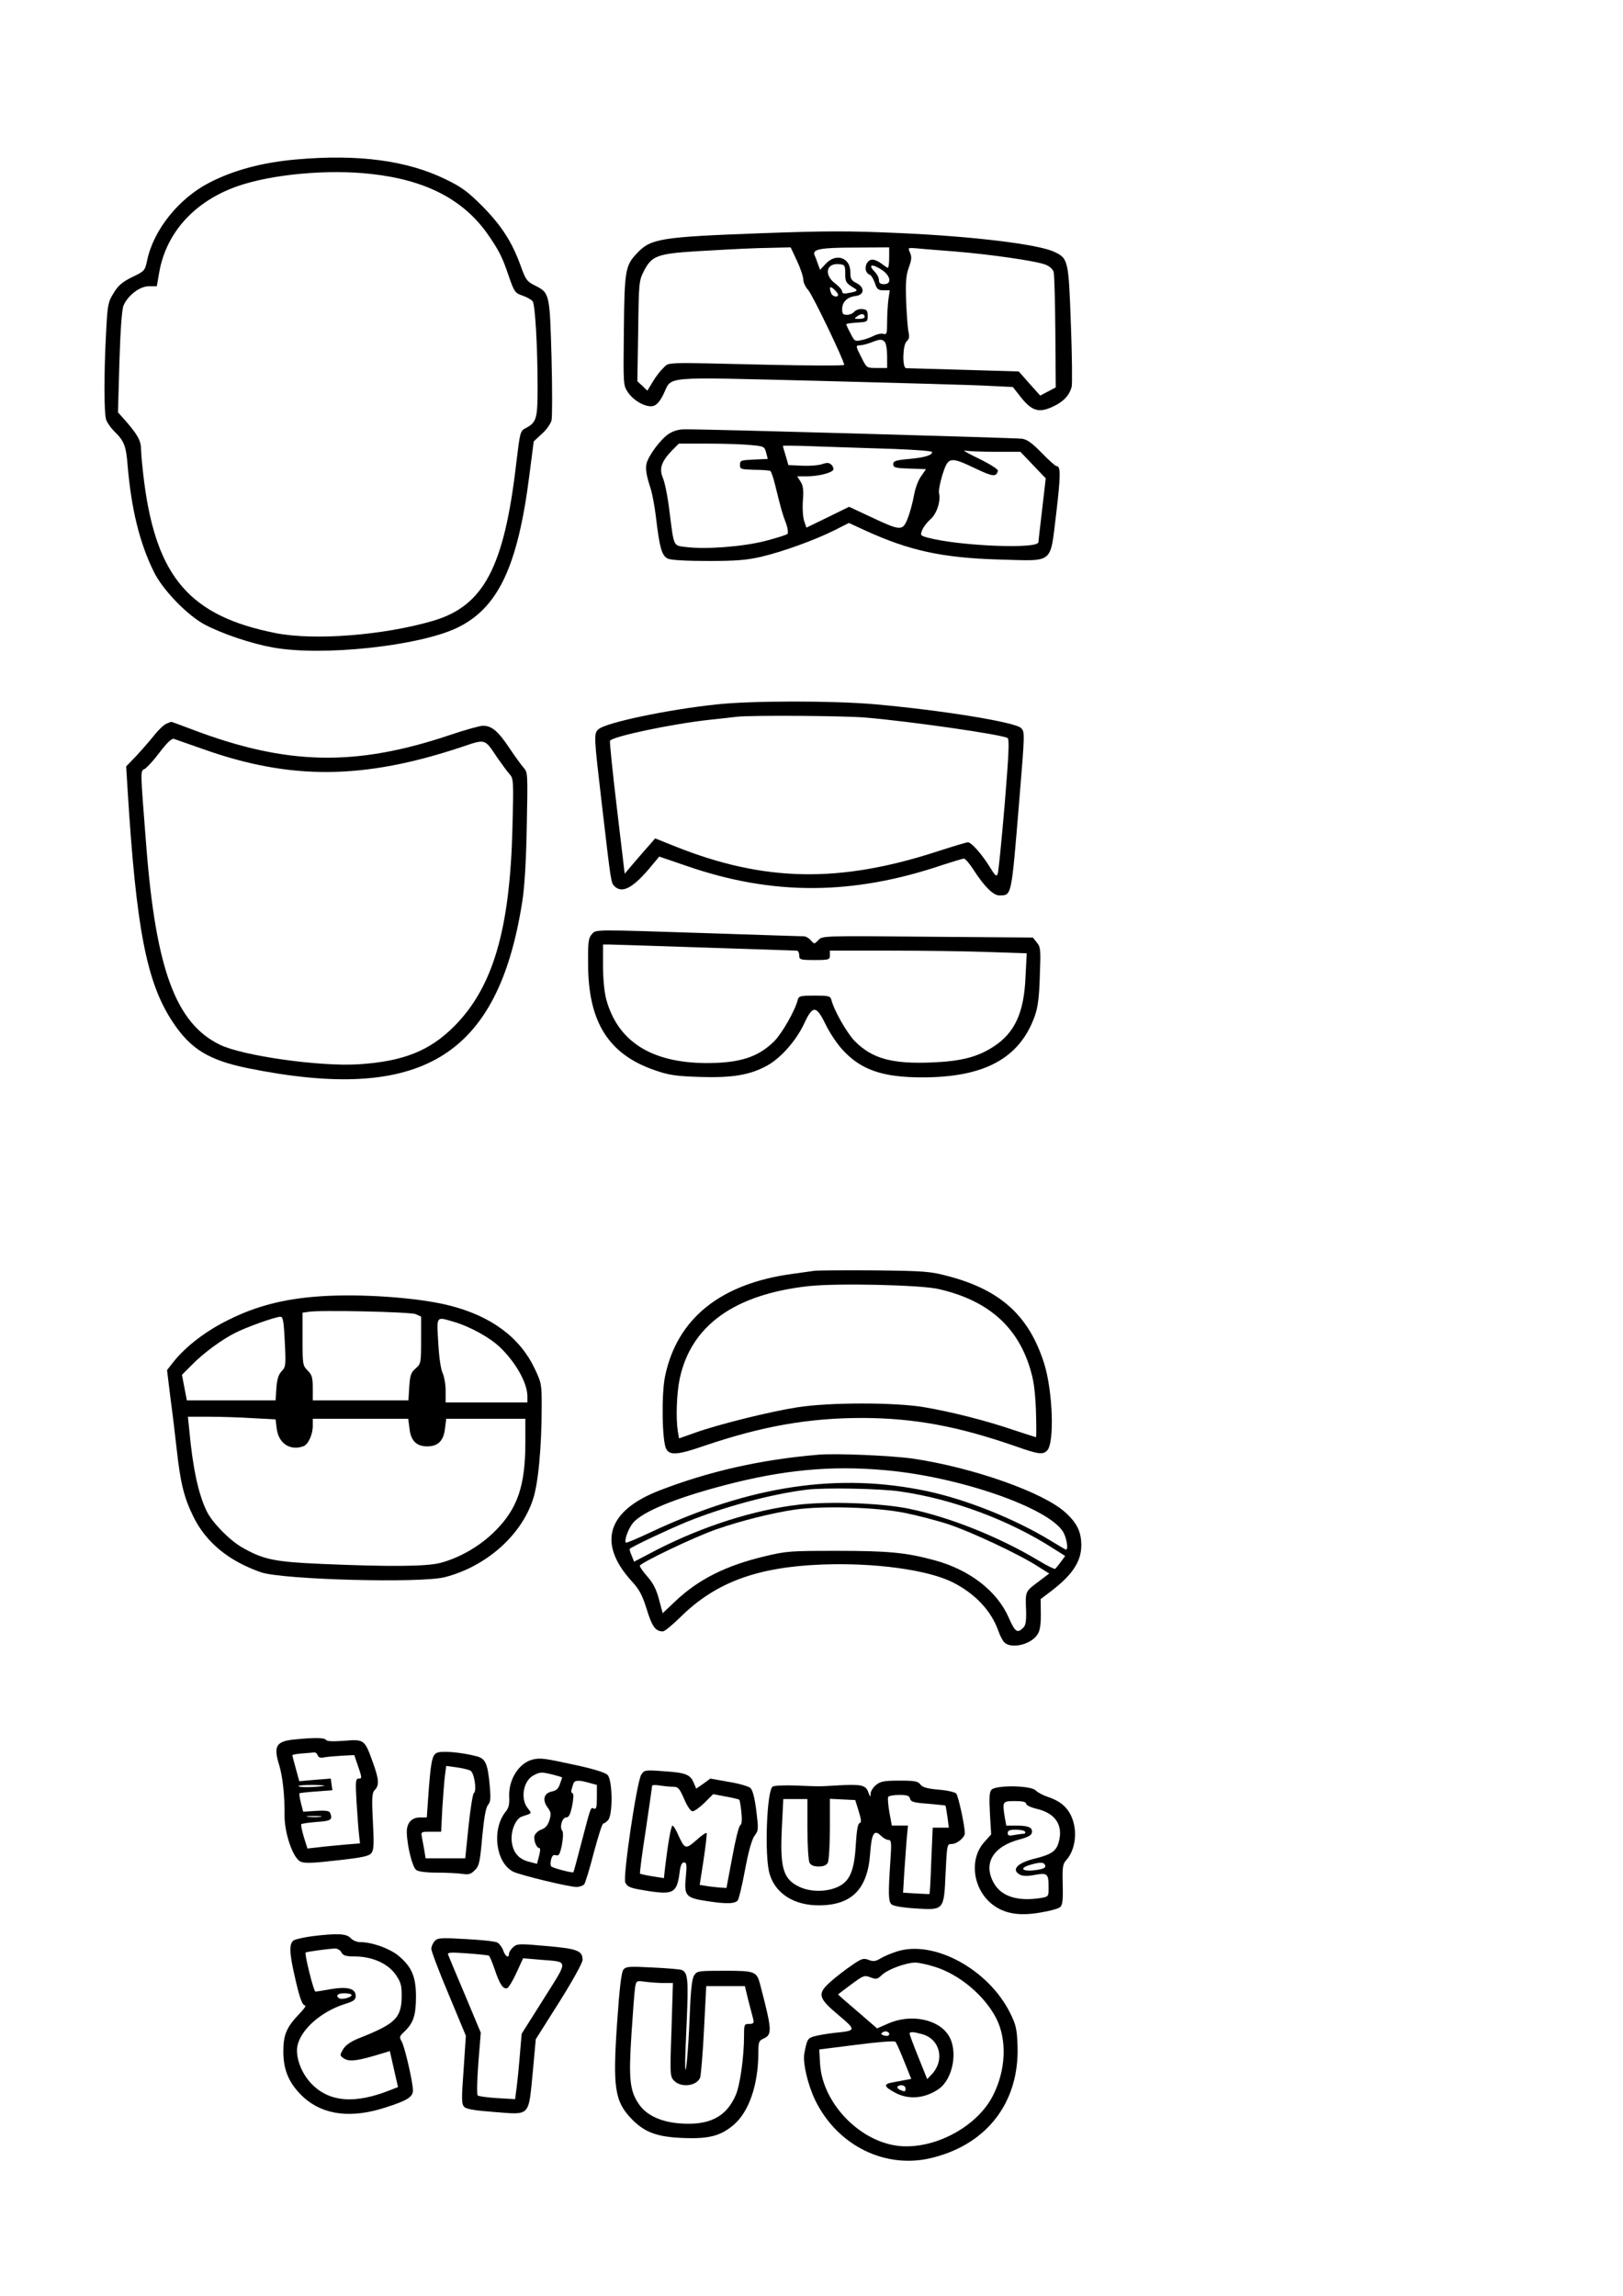
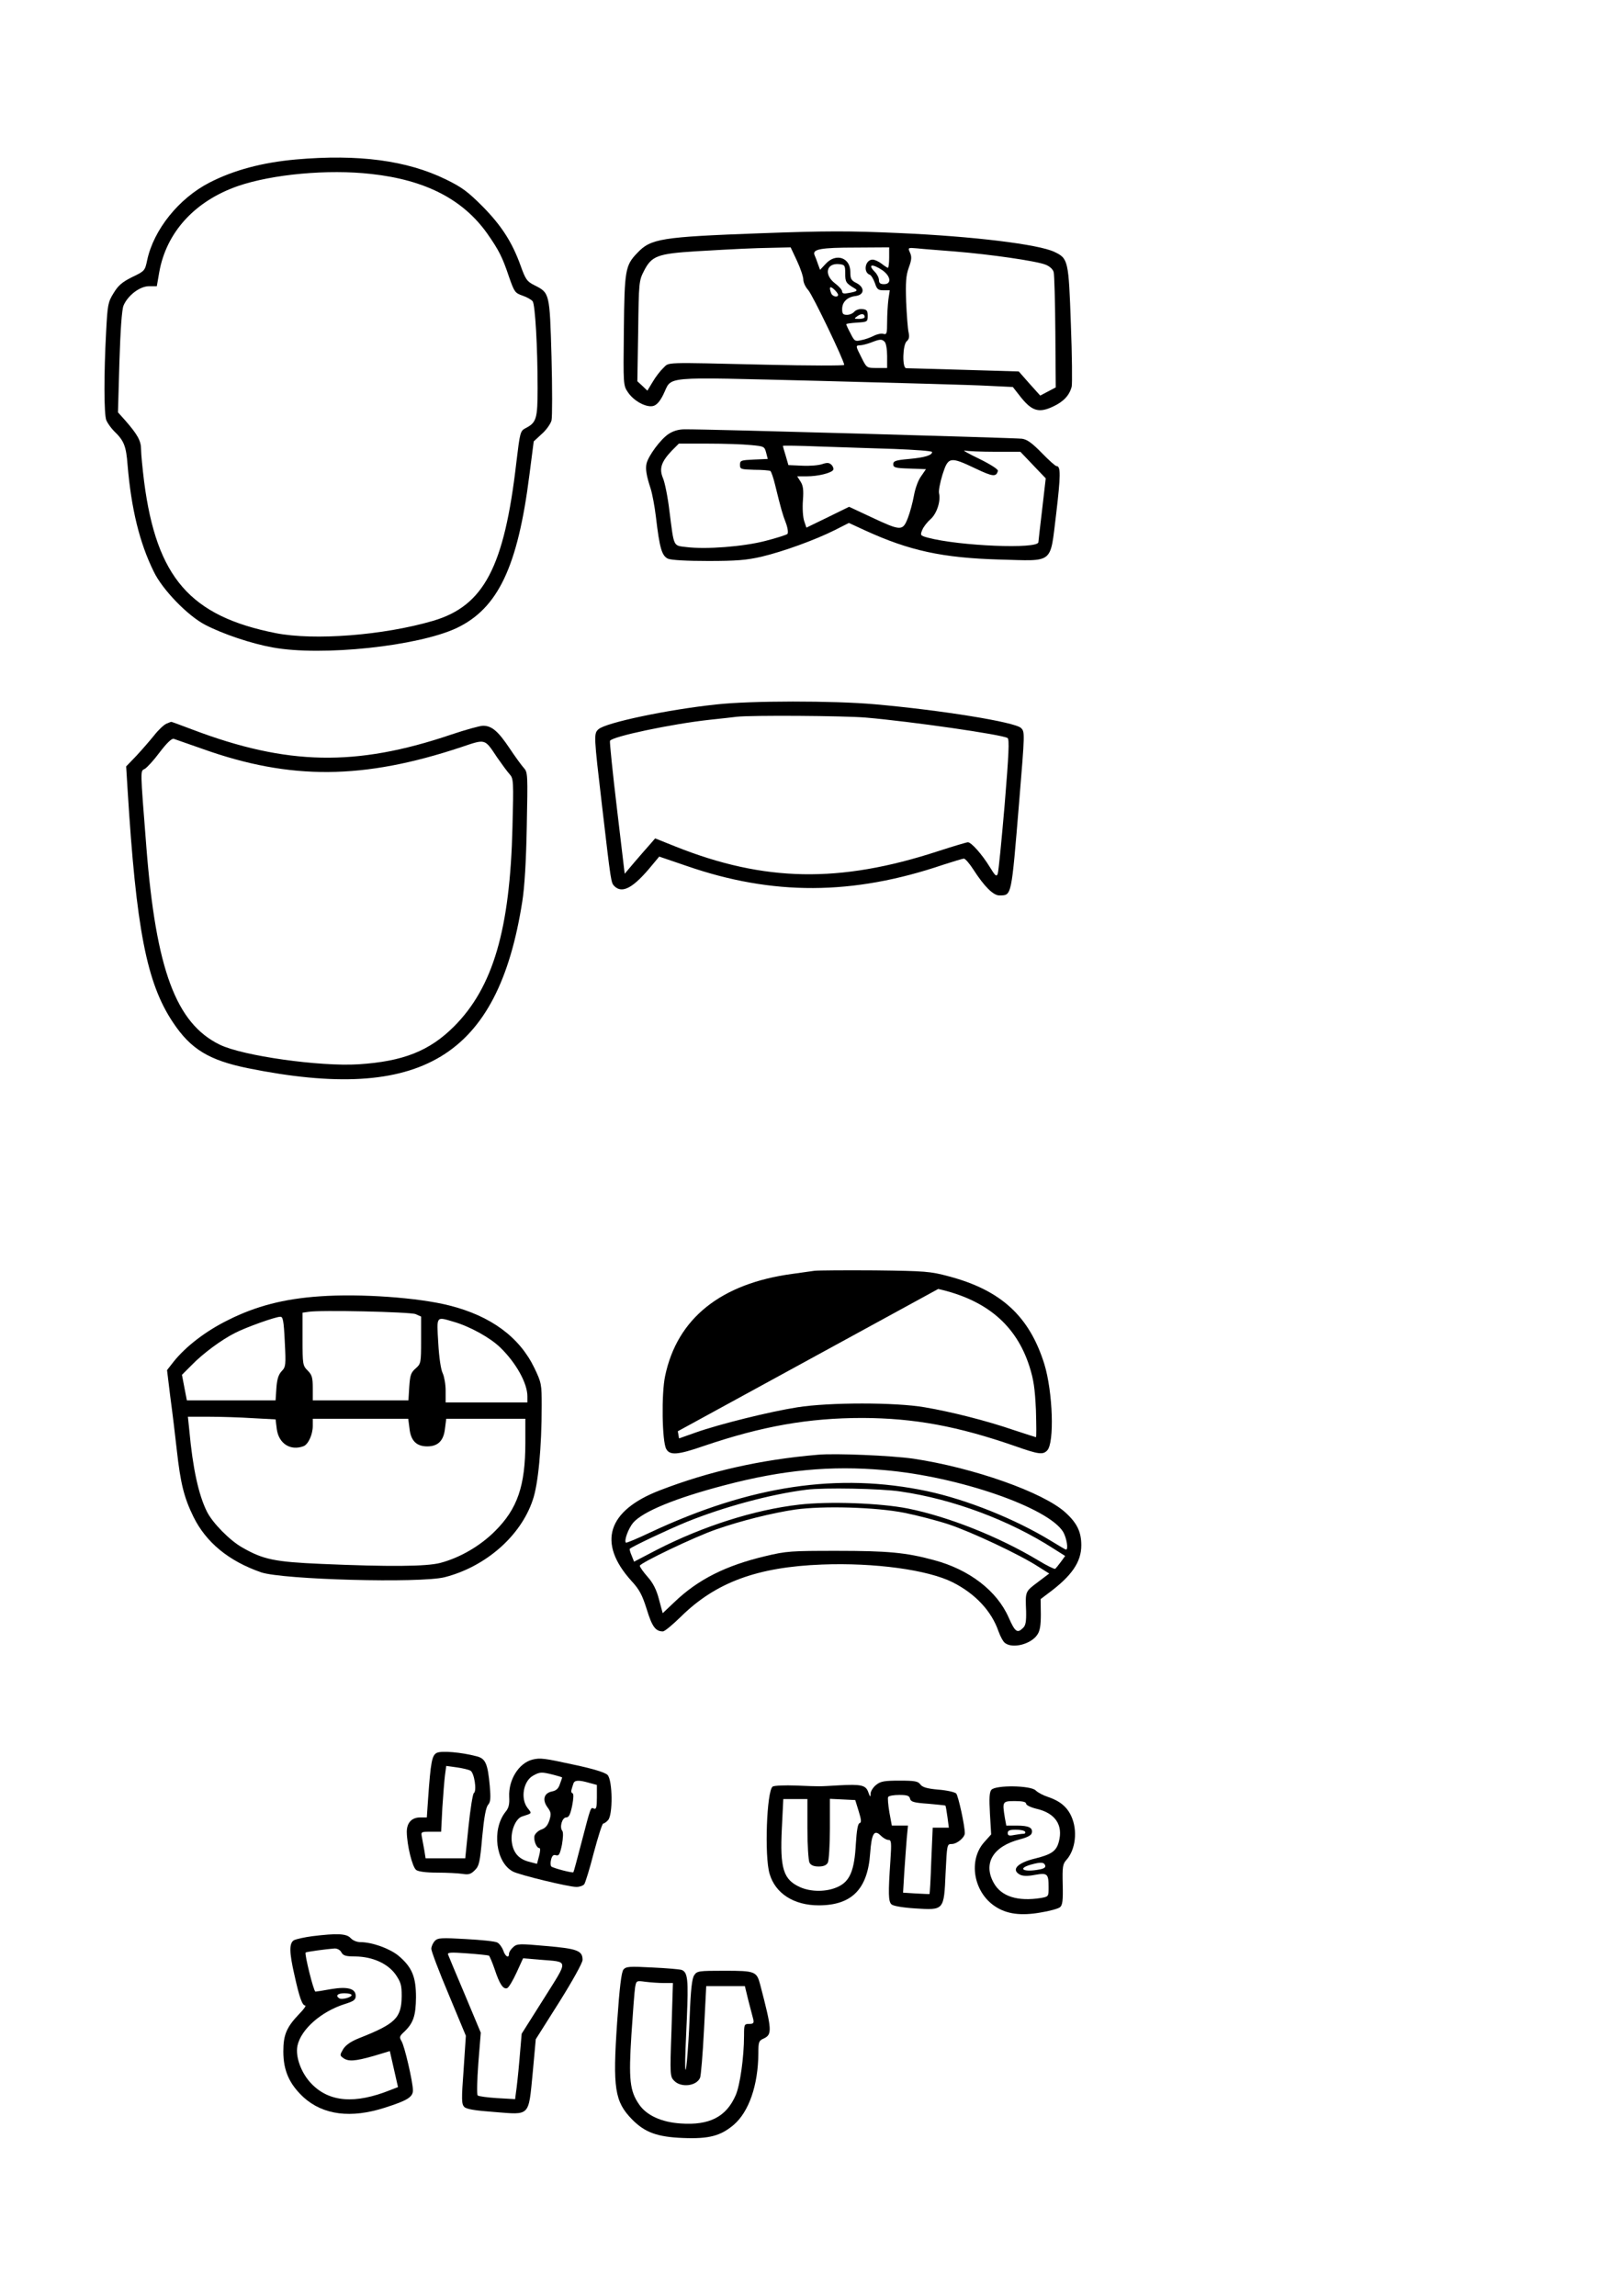
<svg xmlns="http://www.w3.org/2000/svg" version="1.0" width="210mm" height="297mm" viewBox="0 0 794 1123" preserveAspectRatio="xMidYMid meet">
  <g transform="translate(0,1123) scale(0.1,-0.1)" fill="#000000" stroke="none">
    <path d="M1448 10450 c-166 -15 -304 -52 -423 -113 -150 -77 -273 -230 -305 -379 -11 -52 -12 -54 -73 -83 -48 -24 -68 -40 -91 -78 -28 -45 -30 -57 -37 -190 -11 -206 -11 -402 1 -433 6 -14 23 -38 38 -53 48 -46 59 -72 66 -166 18 -213 58 -379 128 -521 42 -88 167 -217 253 -261 87 -45 224 -91 329 -110 240 -44 711 6 900 95 202 96 299 299 356 750 l21 163 39 36 c22 19 43 49 48 66 4 18 4 158 0 312 -9 314 -9 312 -84 350 -36 18 -43 28 -67 95 -41 114 -93 196 -187 291 -72 72 -100 93 -180 132 -189 92 -426 124 -732 97z m368 -71 c265 -29 449 -124 568 -292 56 -80 74 -115 106 -211 26 -74 29 -79 66 -92 21 -7 44 -20 50 -28 12 -18 24 -222 24 -425 0 -149 -6 -168 -58 -195 -27 -14 -28 -19 -46 -168 -59 -512 -159 -702 -408 -775 -243 -71 -581 -97 -769 -60 -419 83 -583 272 -644 740 -8 65 -15 136 -15 158 0 43 -17 73 -78 143 l-35 39 7 246 c5 160 12 256 20 276 21 50 80 95 125 95 l38 0 12 69 c35 196 175 348 385 421 169 58 442 83 652 59z" />
    <path d="M3720 10089 c-486 -18 -536 -26 -602 -96 -59 -61 -63 -83 -66 -378 -3 -268 -3 -270 20 -304 29 -43 89 -75 123 -67 17 4 33 22 49 54 48 95 -30 88 764 69 383 -10 753 -20 822 -24 l125 -6 40 -51 c54 -67 88 -77 156 -45 52 24 81 55 92 98 3 14 2 150 -4 304 -11 314 -13 323 -81 355 -78 37 -396 76 -759 92 -249 11 -350 11 -679 -1z m179 -135 c17 -36 31 -78 31 -92 0 -14 11 -37 24 -51 21 -23 176 -345 176 -366 0 -4 -172 -4 -382 1 -515 12 -472 13 -503 -16 -15 -14 -38 -44 -52 -68 l-26 -43 -24 23 -25 23 4 245 c3 239 4 247 28 294 38 75 67 85 257 97 207 12 270 15 375 17 l86 2 31 -66z m451 16 c0 -27 -3 -50 -6 -50 -3 0 -17 9 -31 20 -14 11 -34 20 -44 20 -36 0 -48 -61 -14 -74 7 -2 18 -21 25 -40 10 -31 16 -36 42 -36 l31 0 -7 -46 c-3 -26 -6 -75 -6 -109 0 -57 -2 -63 -19 -58 -10 3 -32 -2 -47 -10 -16 -8 -43 -18 -61 -21 -30 -7 -33 -5 -52 33 -12 22 -21 42 -21 45 0 3 24 6 53 8 50 3 52 4 52 33 0 25 -4 31 -26 33 -14 2 -31 -4 -39 -12 -7 -9 -23 -16 -36 -16 -20 0 -24 5 -24 28 0 35 25 59 65 64 44 5 47 41 6 63 -27 13 -31 21 -31 55 0 70 -70 94 -120 40 l-28 -30 -10 27 c-5 16 -13 36 -17 45 -12 29 28 37 203 37 l162 1 0 -50z m320 30 c174 -14 403 -47 446 -65 20 -8 36 -23 39 -37 3 -13 7 -144 8 -293 l2 -270 -38 -20 -38 -20 -53 59 -52 59 -270 8 c-148 4 -275 8 -281 8 -20 1 -17 115 3 132 11 9 14 21 9 43 -4 17 -9 84 -12 150 -3 95 -1 128 13 167 14 38 15 53 6 73 -11 25 -11 25 36 21 26 -3 108 -9 182 -15z m-535 -108 c0 -41 3 -47 45 -72 19 -11 13 -16 -27 -23 -24 -5 -33 -3 -33 7 0 8 -16 26 -35 40 -55 42 -43 100 20 94 28 -3 30 -6 30 -46z m182 16 c41 -29 46 -68 8 -68 -18 0 -25 5 -25 20 0 11 -9 29 -20 40 -37 37 -14 42 37 8z m-217 -120 c0 -15 -28 -9 -34 8 -11 30 -6 37 14 19 11 -10 20 -22 20 -27z m130 -109 c0 -5 -12 -9 -27 -9 -26 0 -26 1 -8 14 20 14 35 12 35 -5z m98 -121 c7 -7 12 -38 12 -70 l0 -58 -50 0 c-50 0 -50 0 -75 50 -30 59 -30 60 -7 61 9 0 33 6 52 13 46 18 54 18 68 4z" />
    <path d="M3269 9106 c-38 -26 -96 -104 -106 -143 -6 -27 -1 -59 20 -123 8 -25 20 -88 26 -140 18 -153 29 -189 59 -203 17 -7 92 -11 197 -11 137 0 187 4 261 21 105 25 260 81 358 130 l69 35 78 -36 c218 -100 380 -135 659 -143 270 -7 246 -26 277 223 22 186 23 234 2 234 -6 0 -38 29 -72 64 -47 48 -71 66 -97 70 -31 4 -1534 47 -1650 46 -31 0 -57 -8 -81 -24z m404 -53 c65 -6 67 -7 75 -37 l8 -31 -68 -3 c-63 -3 -68 -4 -68 -26 0 -21 4 -22 70 -24 39 0 74 -3 79 -6 4 -3 15 -34 23 -68 29 -118 36 -143 53 -187 9 -24 12 -48 7 -53 -4 -4 -53 -20 -108 -34 -108 -28 -290 -42 -386 -30 -66 8 -60 -3 -83 176 -8 69 -23 142 -32 162 -19 46 -8 79 43 133 l35 35 142 0 c78 0 172 -3 210 -7z m700 -19 c103 -4 187 -10 187 -15 0 -16 -36 -27 -112 -34 -67 -6 -78 -10 -78 -26 0 -16 10 -19 80 -21 l80 -3 -24 -35 c-15 -20 -29 -61 -35 -95 -6 -33 -19 -82 -30 -110 -25 -63 -33 -63 -178 5 l-109 51 -104 -51 -105 -51 -11 33 c-6 18 -9 63 -6 100 4 52 1 73 -12 93 l-16 25 47 0 c55 0 119 16 129 31 3 6 0 17 -8 25 -11 11 -21 12 -45 4 -16 -6 -61 -10 -98 -8 l-68 3 -13 45 c-8 25 -14 47 -14 49 0 2 80 1 178 -3 97 -3 261 -9 365 -12z m496 -14 l123 0 62 -65 62 -65 -17 -147 c-10 -82 -18 -156 -19 -165 0 -35 -388 -19 -541 22 -37 10 -38 12 -27 38 6 15 24 38 40 52 31 27 51 89 42 127 -3 12 5 53 17 92 28 87 36 89 162 29 84 -40 101 -42 109 -11 2 7 -37 32 -92 59 -52 25 -84 43 -70 40 14 -3 81 -6 149 -6z" />
    <path d="M3503 7784 c-237 -25 -540 -89 -575 -121 -24 -21 -23 -31 17 -373 45 -385 44 -377 61 -395 39 -38 94 -7 184 103 l35 42 132 -45 c423 -147 815 -145 1257 5 50 16 95 30 102 30 6 0 27 -24 45 -52 54 -84 98 -128 128 -128 61 1 58 -13 97 458 28 340 28 342 9 361 -30 29 -388 87 -715 116 -202 18 -609 18 -777 -1z m732 -64 c221 -19 667 -83 694 -100 10 -5 6 -82 -14 -326 -15 -175 -30 -328 -34 -338 -6 -16 -12 -11 -40 35 -37 60 -89 119 -106 119 -6 0 -73 -20 -147 -44 -481 -157 -849 -150 -1283 23 l-100 40 -25 -29 c-14 -15 -47 -54 -75 -86 l-49 -58 -38 320 c-21 175 -36 324 -34 330 8 21 303 83 486 103 58 6 119 13 135 15 72 8 521 5 630 -4z" />
    <path d="M814 7690 c-12 -5 -39 -30 -60 -57 -21 -26 -60 -71 -87 -100 l-50 -52 7 -113 c42 -682 93 -946 222 -1139 87 -131 176 -185 366 -224 850 -172 1224 55 1343 815 11 68 19 199 22 368 5 252 5 264 -14 285 -11 12 -43 56 -71 98 -55 82 -86 109 -129 109 -15 0 -87 -20 -158 -44 -465 -157 -801 -150 -1263 25 -56 21 -103 39 -105 38 -1 0 -12 -4 -23 -9z m176 -123 c431 -154 788 -151 1268 9 119 40 112 42 174 -51 23 -33 50 -70 61 -82 19 -21 20 -32 14 -260 -12 -499 -95 -783 -286 -974 -120 -120 -249 -171 -467 -185 -188 -12 -567 41 -679 96 -214 104 -312 367 -359 965 -31 394 -30 372 -8 384 11 6 44 42 73 81 35 46 59 69 69 66 8 -3 71 -25 140 -49z" />
-     <path d="M2895 6660 c-16 -18 -19 -38 -18 -143 0 -287 100 -445 329 -523 67 -23 101 -28 219 -32 159 -5 244 10 327 55 67 37 142 121 181 204 43 93 60 93 106 -2 19 -39 55 -94 82 -123 90 -99 196 -136 391 -136 304 0 476 93 550 299 15 42 22 90 25 196 5 129 4 142 -14 164 l-20 25 -515 4 c-513 5 -515 4 -534 -16 -20 -21 -20 -21 -37 -2 -9 11 -25 20 -34 20 -10 0 -218 7 -463 15 -581 19 -553 19 -575 -5z m550 -65 c242 -8 446 -15 453 -15 6 0 12 -10 12 -23 0 -21 4 -23 75 -23 71 0 75 2 75 23 l0 23 298 0 c165 0 381 -3 482 -7 l183 -6 -6 -116 c-7 -175 -53 -274 -157 -341 -79 -51 -158 -71 -300 -77 -196 -8 -292 18 -378 104 -38 39 -101 148 -115 203 -5 18 -13 20 -82 20 -69 0 -77 -2 -82 -20 -14 -55 -77 -164 -115 -203 -79 -78 -168 -107 -332 -107 -271 1 -436 107 -491 315 -9 35 -15 102 -15 162 l0 103 28 0 c15 0 225 -7 467 -15z" />
-     <path d="M3985 5014 c-16 -2 -65 -9 -107 -15 -352 -47 -565 -218 -624 -499 -19 -88 -15 -320 5 -357 17 -33 57 -30 181 13 288 98 515 138 780 138 253 -1 465 -40 747 -138 114 -40 135 -43 156 -21 36 36 28 286 -14 423 -73 233 -211 361 -468 429 -90 24 -113 26 -361 29 -146 1 -278 0 -295 -2z m605 -89 c235 -53 381 -176 446 -378 21 -66 27 -108 32 -214 2 -73 3 -133 0 -133 -2 0 -51 16 -109 35 -131 45 -304 89 -434 111 -142 25 -469 25 -625 0 -134 -21 -380 -82 -496 -123 l-82 -29 -6 35 c-10 63 -6 184 9 256 55 261 268 414 632 454 140 15 543 6 633 -14z" />
+     <path d="M3985 5014 c-16 -2 -65 -9 -107 -15 -352 -47 -565 -218 -624 -499 -19 -88 -15 -320 5 -357 17 -33 57 -30 181 13 288 98 515 138 780 138 253 -1 465 -40 747 -138 114 -40 135 -43 156 -21 36 36 28 286 -14 423 -73 233 -211 361 -468 429 -90 24 -113 26 -361 29 -146 1 -278 0 -295 -2z m605 -89 c235 -53 381 -176 446 -378 21 -66 27 -108 32 -214 2 -73 3 -133 0 -133 -2 0 -51 16 -109 35 -131 45 -304 89 -434 111 -142 25 -469 25 -625 0 -134 -21 -380 -82 -496 -123 l-82 -29 -6 35 z" />
    <path d="M1565 4889 c-176 -12 -314 -48 -449 -116 -110 -54 -208 -130 -267 -204 l-32 -41 16 -131 c10 -73 24 -190 32 -262 18 -161 35 -230 81 -324 62 -126 173 -217 331 -272 106 -36 778 -54 898 -24 200 51 372 201 431 377 27 77 44 258 44 462 0 105 -1 112 -36 185 -73 151 -213 254 -415 305 -153 39 -436 59 -634 45z m468 -87 l27 -12 0 -115 c0 -113 -1 -116 -27 -139 -23 -20 -27 -33 -31 -90 l-4 -66 -234 0 -234 0 0 60 c0 52 -4 65 -25 86 -24 24 -25 30 -25 154 l0 129 28 4 c53 10 497 0 525 -11z m-640 -134 c6 -116 5 -124 -15 -145 -16 -17 -23 -40 -26 -83 l-4 -60 -217 0 -217 0 -12 62 -12 63 48 48 c54 56 146 124 212 157 52 27 197 79 221 79 13 1 17 -18 22 -121z m828 96 c79 -23 178 -78 227 -126 77 -75 132 -174 132 -238 l0 -30 -200 0 -200 0 0 58 c0 31 -7 69 -14 84 -9 17 -18 76 -22 148 -8 136 -12 130 77 104z m-985 -471 l112 -6 6 -48 c10 -71 67 -107 131 -83 23 9 45 57 45 99 l0 35 234 0 233 0 6 -46 c6 -61 34 -89 87 -89 53 0 81 28 87 89 l6 46 193 0 194 0 0 -117 c0 -212 -39 -324 -149 -433 -73 -73 -172 -130 -267 -155 -68 -18 -255 -19 -580 -5 -230 10 -286 21 -390 81 -60 34 -144 119 -172 175 -41 83 -69 211 -86 397 l-7 67 103 0 c57 0 153 -3 214 -7z" />
    <path d="M4000 4114 c-280 -24 -531 -81 -772 -174 -257 -99 -307 -257 -139 -443 39 -42 53 -69 75 -139 26 -85 43 -108 79 -108 9 0 48 33 89 73 170 167 373 242 689 254 258 10 519 -26 640 -87 111 -56 190 -141 224 -240 9 -25 23 -51 32 -57 38 -29 128 -5 158 41 13 19 17 46 17 100 l-1 74 37 28 c115 85 162 153 162 235 0 65 -20 108 -77 160 -108 99 -451 220 -746 264 -107 15 -379 27 -467 19z m325 -75 c364 -31 803 -183 876 -302 17 -29 27 -87 14 -87 -2 0 -35 19 -72 42 -175 107 -411 202 -607 244 -436 92 -865 28 -1355 -202 -63 -30 -116 -52 -119 -50 -10 10 12 69 35 97 47 55 207 121 448 184 285 75 520 97 780 74z m82 -105 c255 -37 531 -140 747 -279 l57 -36 -21 -29 c-12 -16 -24 -31 -28 -34 -4 -2 -41 16 -82 41 -195 117 -440 214 -638 254 -136 27 -387 36 -533 19 -218 -25 -469 -105 -694 -220 l-113 -59 -12 30 c-7 16 -11 31 -9 33 13 12 187 94 277 131 180 73 411 136 587 158 85 11 366 6 462 -9z m18 -104 c60 -12 157 -37 215 -56 112 -37 350 -149 439 -207 l54 -34 -57 -43 c-61 -46 -60 -44 -56 -141 1 -50 -2 -70 -15 -82 -28 -28 -39 -20 -70 50 -57 131 -193 236 -367 282 -136 37 -226 45 -473 45 -225 0 -247 -1 -351 -26 -194 -46 -329 -114 -444 -224 l-58 -55 -18 67 c-12 47 -29 81 -56 111 -21 24 -38 48 -38 54 0 13 269 142 374 178 120 42 272 80 386 97 137 19 394 12 535 -16z" />
-     <path d="M1437 2721 c-87 -9 -100 -33 -71 -126 17 -57 27 -149 26 -245 -1 -86 41 -209 78 -226 19 -9 60 -8 179 6 127 14 157 21 168 36 12 15 13 46 7 156 -6 119 -4 139 10 153 22 23 20 52 -11 137 -39 109 -42 111 -139 103 -55 -4 -84 -3 -89 4 -7 12 -61 12 -158 2z m117 -77 c4 -11 14 -14 33 -10 16 3 55 6 87 8 l59 3 12 -35 c27 -78 27 -80 10 -80 -15 0 -17 -11 -11 -112 4 -62 9 -134 12 -159 l5 -46 -74 -6 c-41 -4 -99 -9 -129 -13 l-54 -6 -18 57 c-9 31 -15 59 -12 62 3 3 37 8 76 11 70 5 78 10 65 44 -4 10 -21 13 -69 10 l-63 -4 -11 43 c-6 24 -9 45 -7 47 2 2 39 6 82 9 l79 6 -4 28 -4 29 -77 -6 -77 -7 -17 62 c-9 33 -17 63 -17 65 0 3 21 7 48 9 26 2 52 4 58 5 7 1 15 -5 18 -14z m31 -150 c-46 -7 -125 -8 -125 -1 0 4 33 6 73 6 39 -1 63 -3 52 -5z m-17 -151 c-15 -2 -42 -2 -60 0 -18 2 -6 4 27 4 33 0 48 -2 33 -4z" />
    <path d="M2137 2656 c-24 -12 -30 -43 -43 -228 l-6 -88 -32 0 c-42 0 -66 -26 -66 -71 1 -66 27 -172 46 -186 11 -8 48 -13 103 -13 47 0 103 -3 123 -6 30 -5 41 -2 61 18 21 21 25 38 36 163 9 96 18 145 29 157 12 14 13 33 8 92 -10 110 -21 134 -64 145 -75 20 -172 28 -195 17z m164 -87 c19 -9 33 -100 17 -110 -5 -3 -17 -76 -26 -163 l-16 -156 -97 0 -97 0 -6 38 c-4 20 -9 49 -12 65 -5 27 -5 27 44 27 l50 0 6 118 c4 64 10 136 13 160 l6 44 51 -7 c28 -4 58 -11 67 -16z" />
    <path d="M2605 2623 c-67 -17 -118 -99 -114 -182 2 -37 -2 -55 -19 -75 -67 -86 -47 -247 38 -291 33 -17 272 -75 310 -75 15 0 32 6 38 13 5 6 27 76 47 155 21 78 41 142 46 142 4 0 15 7 23 16 25 24 23 197 -2 222 -12 12 -70 30 -165 50 -146 32 -164 34 -202 25z m101 -74 c24 -6 44 -12 44 -14 0 -1 -5 -16 -11 -32 -7 -22 -18 -32 -39 -36 -39 -8 -48 -41 -22 -77 18 -24 19 -33 10 -63 -8 -25 -19 -39 -39 -46 -15 -5 -30 -19 -34 -30 -6 -21 9 -61 24 -61 5 0 4 -17 -2 -39 l-10 -38 -38 10 c-53 13 -81 47 -86 104 -4 51 21 109 52 118 49 16 48 13 26 41 -36 46 -21 133 28 159 32 18 41 18 97 4z m177 -40 l37 -10 0 -61 c0 -48 -3 -59 -14 -55 -17 7 -14 16 -62 -168 -20 -77 -37 -141 -39 -143 -4 -5 -99 20 -108 28 -4 4 -5 19 -1 34 5 19 11 25 24 21 14 -4 19 4 29 51 6 35 7 61 2 68 -15 18 -1 66 19 66 13 0 20 14 29 57 7 36 8 59 2 61 -6 2 -8 10 -5 18 2 8 6 21 9 29 5 18 26 19 78 4z" />
-     <path d="M3137 2549 c-22 -36 -91 -502 -78 -528 13 -23 23 -27 119 -42 117 -17 134 -7 147 94 4 33 11 47 21 47 13 0 15 -11 9 -73 -9 -90 1 -101 102 -116 95 -15 138 -14 152 3 6 7 22 75 36 151 17 91 33 146 46 165 20 26 20 32 9 123 -8 64 -18 101 -29 111 -9 8 -56 22 -106 30 l-90 16 -34 -25 -35 -24 -12 28 c-17 41 -39 50 -147 57 -92 7 -95 6 -110 -17z m156 -59 c24 0 31 -7 54 -60 16 -37 32 -60 41 -60 9 0 35 19 59 42 l42 42 62 -12 c34 -6 64 -13 66 -16 2 -2 7 -30 10 -61 4 -39 2 -59 -6 -64 -7 -4 -24 -75 -39 -157 l-28 -149 -34 2 c-19 2 -49 5 -66 8 l-31 5 19 122 c10 68 17 126 15 131 -1 5 -24 -10 -50 -34 -54 -47 -57 -46 -93 34 -9 20 -20 37 -24 37 -7 0 -22 -85 -36 -202 l-6 -55 -56 9 c-31 5 -58 11 -61 13 -2 3 10 98 28 212 17 115 31 212 31 217 0 5 17 6 38 2 20 -3 50 -6 65 -6z" />
    <path d="M4286 2499 c-14 -11 -26 -30 -27 -42 0 -19 -2 -19 -11 6 -12 35 -34 40 -144 34 -105 -6 -85 -6 -209 -1 -55 2 -107 0 -115 -5 -29 -20 -41 -341 -15 -427 28 -96 119 -154 240 -154 162 0 240 79 252 255 7 97 20 118 52 86 12 -12 28 -21 37 -21 15 0 16 -12 10 -102 -11 -161 -10 -198 5 -213 8 -8 54 -16 115 -20 143 -9 142 -11 150 173 7 141 7 142 30 142 26 0 64 32 64 53 0 38 -32 183 -42 194 -7 7 -47 16 -88 19 -56 5 -78 12 -88 26 -11 15 -27 18 -101 18 -74 0 -93 -3 -115 -21z m166 -67 c4 -16 19 -20 88 -25 46 -4 84 -8 85 -9 2 -2 6 -27 10 -55 l7 -53 -39 0 -40 0 -7 -162 c-3 -89 -7 -162 -9 -163 -1 0 -31 1 -66 3 l-63 4 6 101 c4 56 9 130 12 165 l6 62 -39 0 -40 0 -12 65 c-6 36 -9 70 -6 75 4 6 28 10 54 10 39 0 50 -4 53 -18z m-502 -148 c0 -81 5 -154 10 -165 7 -13 21 -19 45 -19 24 0 38 6 45 19 5 11 10 84 10 166 l0 146 62 -3 62 -3 17 -55 c13 -42 14 -56 4 -58 -8 -2 -14 -35 -18 -101 -7 -131 -29 -184 -89 -211 -54 -25 -131 -25 -184 -1 -82 37 -99 91 -89 289 l7 142 59 0 59 0 0 -146z" />
    <path d="M4850 2475 c-10 -12 -11 -42 -7 -117 l6 -101 -34 -38 c-79 -88 -53 -244 53 -314 57 -38 127 -47 223 -30 44 7 87 19 95 26 12 10 15 33 13 111 -2 87 0 100 18 120 45 50 56 144 24 214 -21 46 -56 75 -116 95 -22 7 -48 21 -58 31 -24 25 -197 27 -217 3z m170 -68 c0 -7 23 -18 52 -25 91 -21 130 -80 108 -161 -12 -46 -36 -62 -116 -82 -87 -21 -119 -55 -74 -79 14 -7 37 -8 73 -1 61 11 67 6 67 -60 0 -46 0 -46 -37 -53 -114 -18 -194 7 -231 73 -54 96 -4 180 128 214 38 10 56 20 58 32 5 25 -15 35 -74 35 l-51 0 -7 38 c-13 80 -12 82 49 82 38 0 55 -4 55 -13z m-5 -137 c3 -5 0 -10 -8 -10 -8 0 -29 -3 -46 -6 -24 -5 -31 -3 -31 10 0 12 10 16 39 16 22 0 43 -4 46 -10z m98 -164 c4 -9 -4 -16 -25 -20 -79 -16 -115 3 -45 23 47 13 64 13 70 -3z" />
    <path d="M1527 1759 c-38 -5 -77 -14 -88 -19 -25 -14 -25 -57 2 -174 24 -109 38 -146 52 -146 6 0 -7 -19 -30 -42 -62 -65 -77 -102 -77 -183 0 -93 29 -159 99 -224 96 -87 232 -104 397 -51 110 35 138 52 138 85 0 40 -41 218 -56 241 -11 19 -10 24 13 45 45 43 57 78 58 169 0 100 -19 147 -85 203 -42 35 -129 67 -187 67 -17 0 -37 8 -48 20 -20 22 -66 24 -188 9z m143 -79 c9 -16 21 -20 68 -20 84 -1 158 -34 197 -88 26 -38 30 -52 30 -105 -1 -108 -29 -136 -209 -207 -40 -16 -64 -33 -77 -53 -17 -29 -17 -31 -1 -43 25 -19 58 -17 149 9 l80 24 20 -88 20 -88 -36 -14 c-174 -70 -300 -60 -387 30 -50 51 -80 132 -69 186 17 80 115 167 231 204 45 14 54 21 54 40 0 36 -40 47 -122 33 -37 -7 -71 -12 -75 -12 -9 1 -54 184 -48 191 4 4 101 17 142 20 13 0 27 -7 33 -19z m50 -209 c0 -11 -48 -24 -60 -16 -21 13 -8 25 25 25 19 0 35 -4 35 -9z" />
    <path d="M2127 1736 c-9 -10 -17 -27 -17 -39 0 -11 38 -112 85 -223 l84 -202 -11 -166 c-11 -147 -10 -168 3 -182 11 -11 53 -18 149 -25 175 -14 165 -24 186 191 l15 165 115 182 c64 102 114 192 114 206 0 45 -25 55 -177 68 -134 12 -143 12 -163 -6 -11 -10 -20 -24 -20 -32 0 -24 -18 -14 -28 16 -6 16 -19 34 -29 39 -10 6 -79 13 -154 17 -120 7 -137 6 -152 -9z m265 -72 c3 -2 16 -32 28 -67 24 -73 42 -99 61 -92 8 3 28 37 46 76 l32 70 83 -7 c142 -12 141 5 18 -191 l-108 -171 -11 -129 c-6 -70 -14 -142 -17 -159 l-4 -32 -88 5 c-48 3 -91 9 -95 13 -5 4 -3 75 3 158 l12 149 -77 184 c-43 101 -80 190 -83 198 -4 11 13 12 94 6 54 -4 102 -9 106 -11z" />
-     <path d="M4387 1684 c-26 -8 -62 -23 -78 -33 -25 -15 -36 -17 -59 -8 -26 10 -35 7 -84 -27 -31 -21 -76 -56 -101 -78 -68 -60 -64 -80 36 -164 90 -76 90 -77 -21 -88 -36 -4 -80 -12 -98 -17 -31 -10 -33 -13 -47 -82 -9 -46 17 -156 54 -232 110 -223 346 -338 575 -279 269 68 424 275 414 549 -3 78 -7 100 -36 158 -106 214 -374 360 -555 301z m184 -74 c122 -37 247 -142 304 -255 52 -104 46 -250 -16 -373 -74 -150 -277 -262 -450 -250 -195 14 -384 205 -397 401 l-4 72 182 23 c100 13 186 20 190 15 5 -4 24 -47 43 -95 l35 -87 -27 -5 c-14 -3 -43 -8 -64 -12 -47 -8 -43 -21 13 -51 66 -35 145 -28 213 19 69 49 95 186 48 261 -50 81 -187 108 -298 58 l-52 -23 -95 82 c-53 45 -96 83 -96 84 0 1 29 23 64 49 59 44 65 46 94 35 28 -11 34 -10 56 11 29 28 117 60 162 61 18 0 60 -9 95 -20z m-224 -336 c-3 -4 -14 -3 -24 0 -15 6 -15 8 -3 16 16 10 39 -4 27 -16z m164 6 c88 -24 113 -127 47 -197 l-22 -23 -43 107 c-24 59 -43 111 -43 115 0 11 17 10 61 -2z m-81 -265 c0 -17 -2 -18 -24 -9 -23 9 -20 24 4 24 11 0 20 -7 20 -15z" />
    <path d="M3050 1596 c-10 -13 -19 -85 -31 -259 -22 -321 -12 -387 73 -474 63 -64 123 -86 250 -91 126 -5 183 10 247 64 75 64 120 195 121 350 0 55 2 62 25 72 44 20 42 42 -16 264 -17 65 -25 68 -174 68 -128 0 -135 -1 -149 -22 -11 -17 -17 -71 -22 -203 -7 -173 -21 -319 -22 -235 -1 19 3 120 8 224 8 192 5 228 -25 240 -9 3 -74 9 -143 12 -113 6 -129 5 -142 -10z m197 -66 l45 0 -7 -229 c-8 -225 -7 -229 14 -250 34 -34 109 -25 126 16 4 10 13 115 19 233 l11 215 94 0 95 0 17 -70 c10 -38 21 -80 24 -92 4 -19 1 -23 -20 -23 -24 0 -25 -3 -25 -57 0 -106 -20 -245 -41 -292 -46 -106 -129 -148 -269 -138 -94 6 -168 40 -204 94 -45 65 -51 122 -37 341 7 108 15 212 18 231 6 33 6 33 51 27 25 -3 65 -6 89 -6z" />
  </g>
</svg>